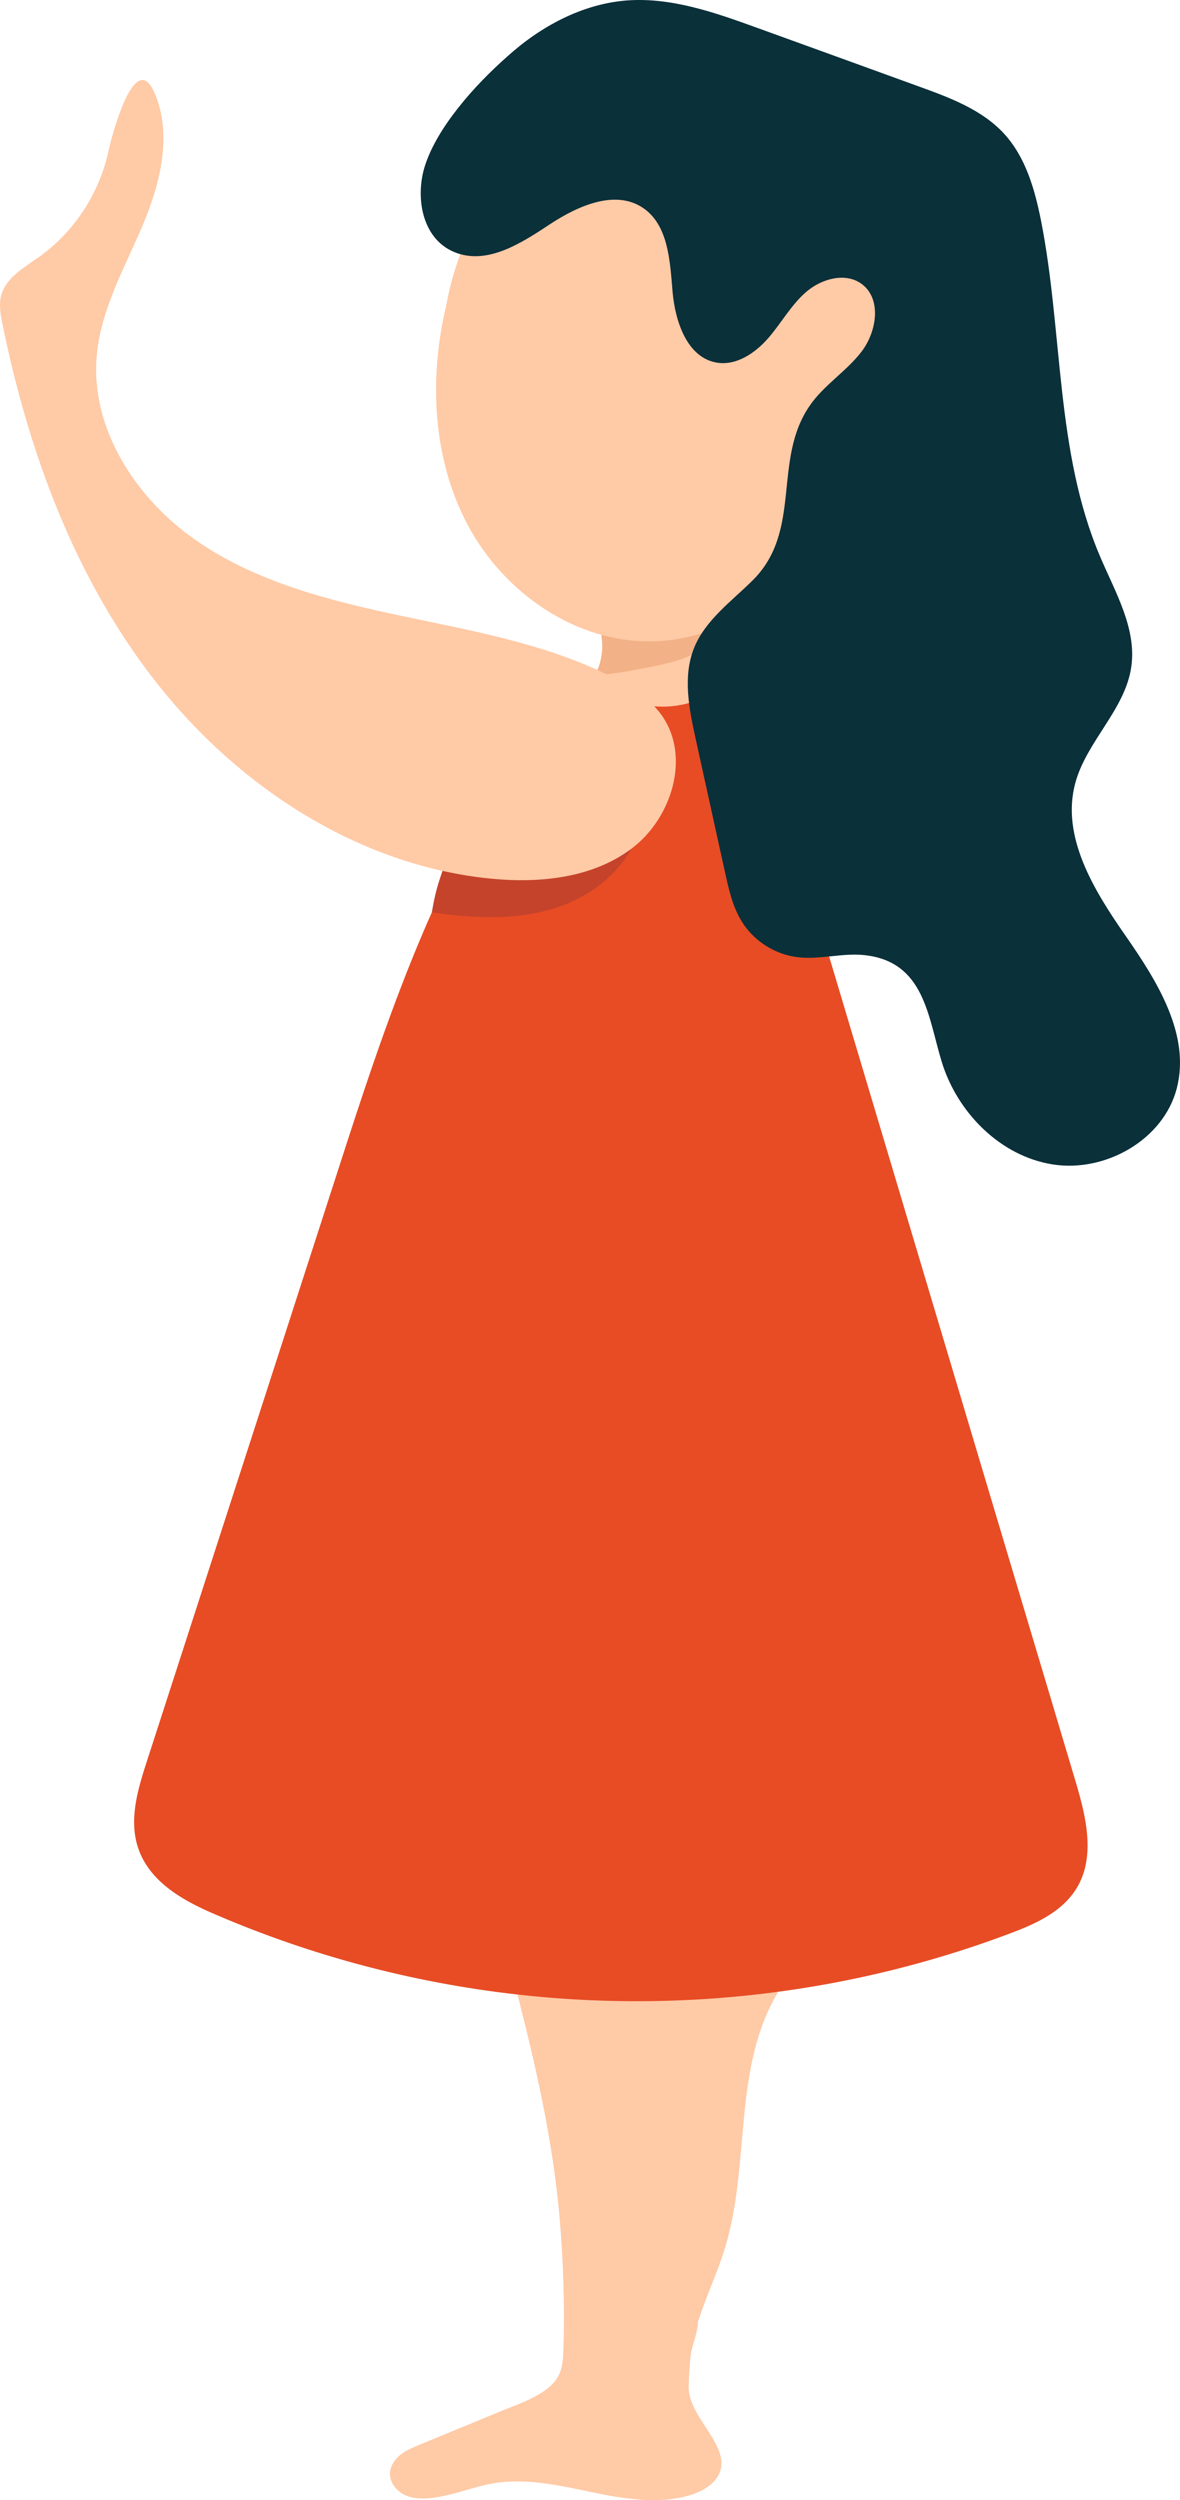
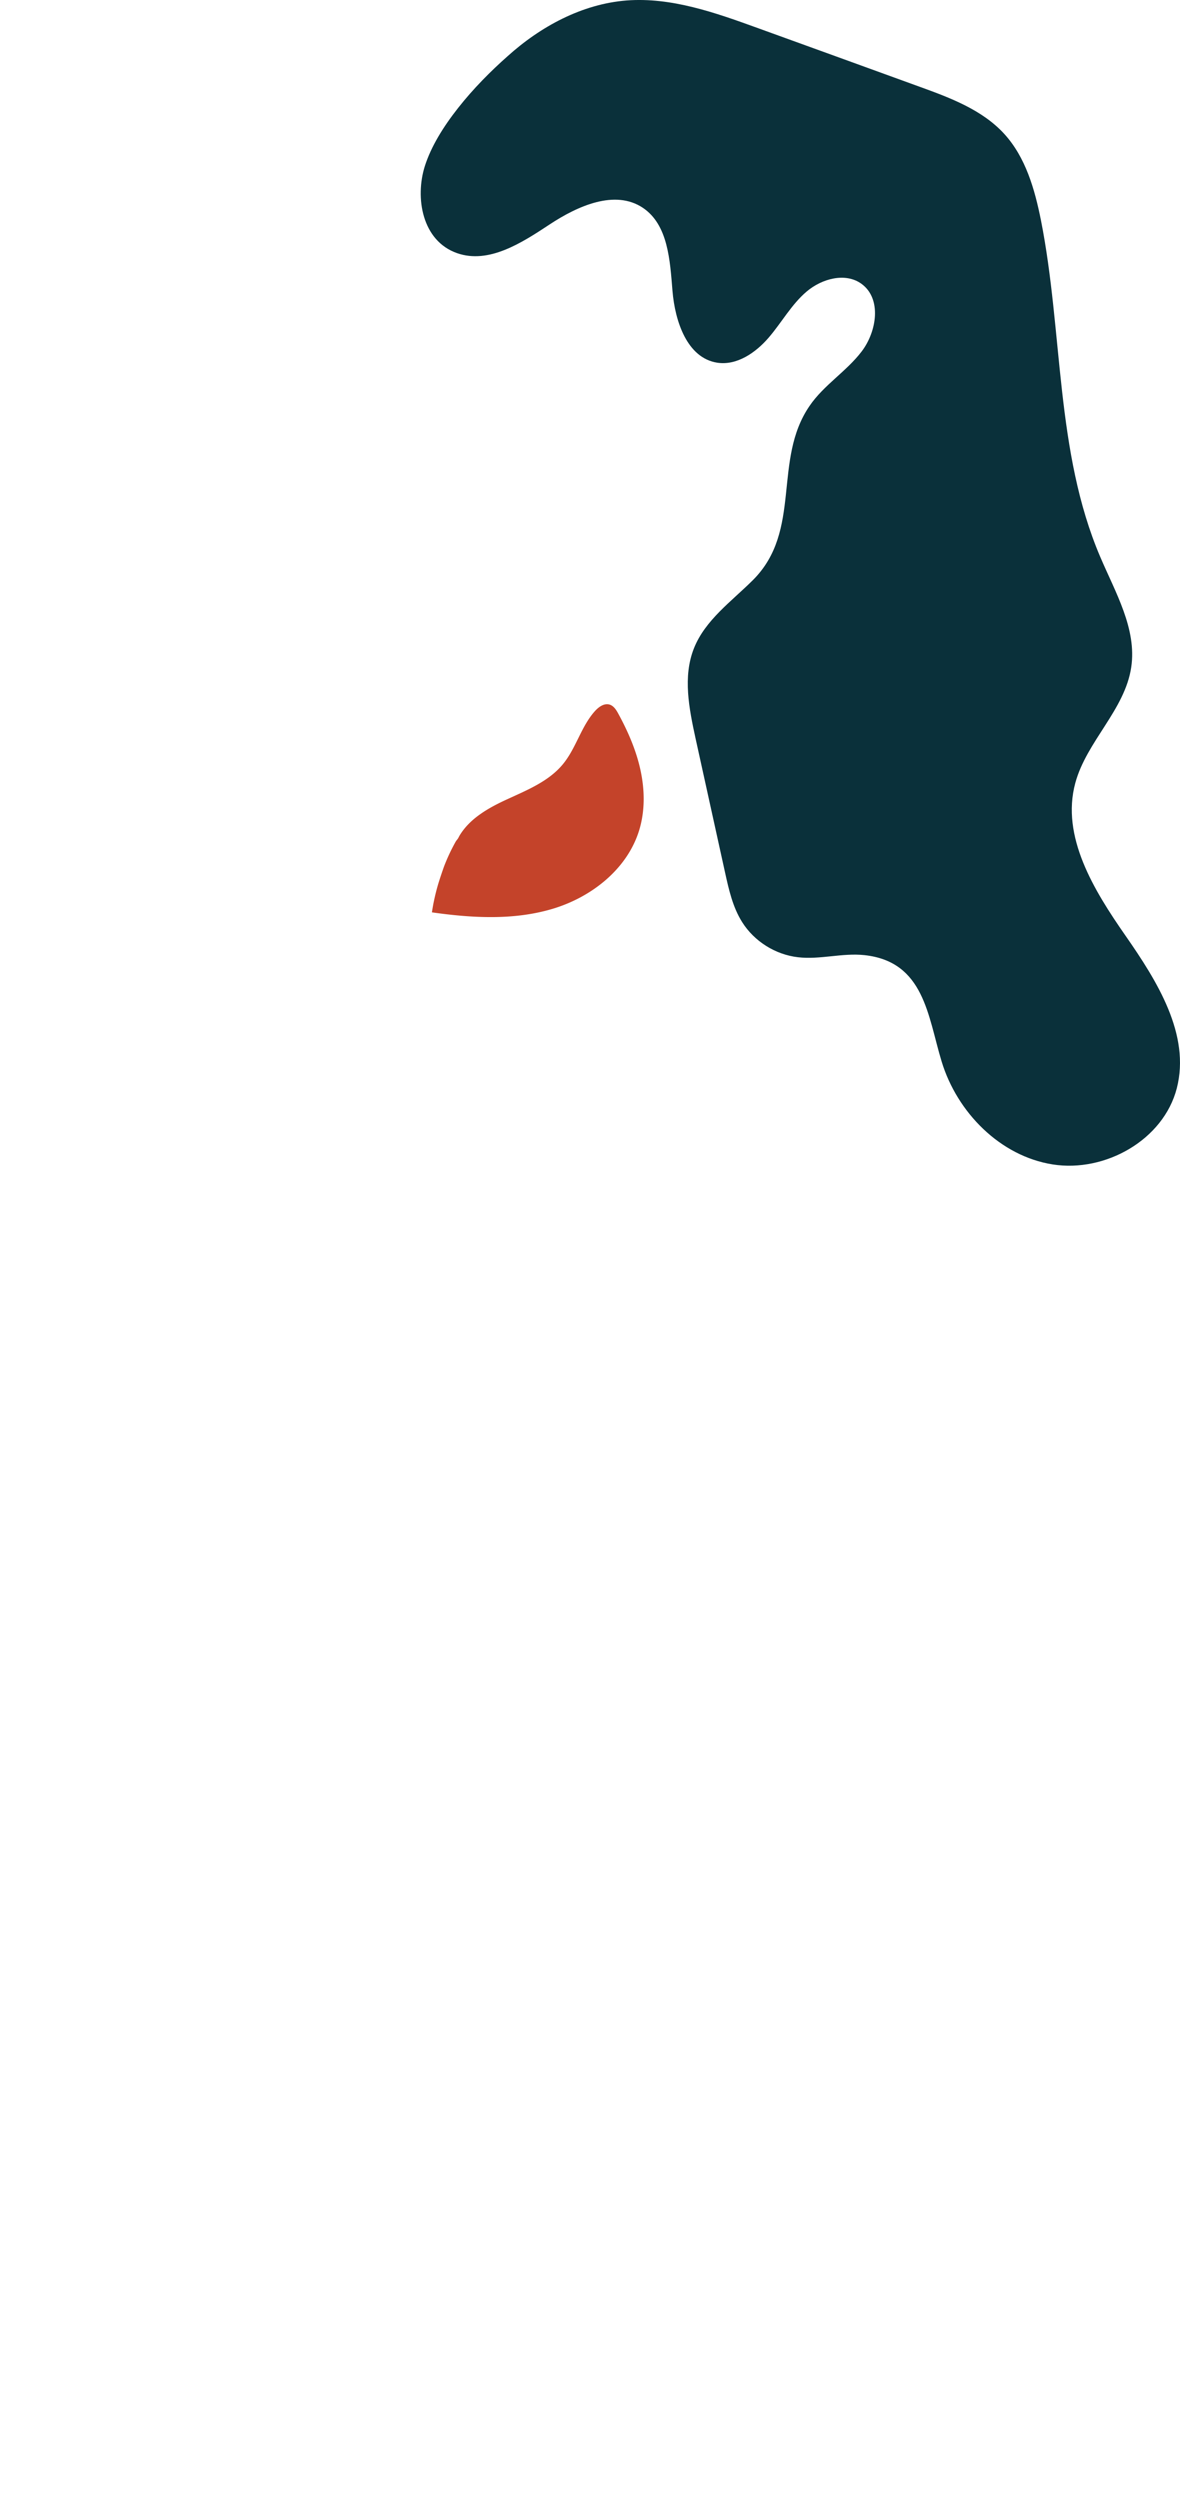
<svg xmlns="http://www.w3.org/2000/svg" id="Livello_1" x="0" y="0" xml:space="preserve" width="118.112" height="250.131">
  <style id="style1">.st0{fill:#ffcaa6}</style>
  <switch id="switch7" transform="translate(-55.468 -91.593)">
    <g id="g7">
-       <path class="st0" d="M115.78 155.8c.04 1.93-.68 3.86-1.98 5.28-.41.45-.88.86-1.23 1.37-.35.51-.55 1.16-.35 1.74.37 1.08 1.78 1.29 2.92 1.28 4.52-.07 9.02-.81 13.33-2.19-1.39-4.12-2.78-8.25-4.16-12.37-.27-.8-.59-1.67-1.32-2.11-.68-.41-1.53-.33-2.31-.2-1.6.27-4.5.59-5.58 2-1.05 1.34.64 3.64.68 5.2z" id="path1" />
-       <path d="M116.58 159c.48-.06.97-.13 1.45-.21.16-.03.31-.05.47-.08a103.08 103.08 0 0 0 2.81-.54c.43-.09.86-.2 1.28-.31 1.26-.33 2.59-.78 3.38-1.82.24-.32.43-.68.48-1.08.06-.39-.03-.82-.28-1.13-.26-.32-.66-.5-1.06-.61-1.16-.31-2.39-.13-3.59-.03-1.02.09-2.06.11-3.06.34-.19.04-.38.09-.56.15-.39.12-.76.29-1.11.5-.36.22-.66.49-.97.77-.04.03-.08.07-.1.11-.04.07-.04.15-.04.23.01.08.01.15.02.22.13 1 0 2.03-.37 2.96-.04.11-.09.21-.09.33 0 .11.05.24.16.28.07.03.14.02.21.01.32-.01.64-.05.97-.09z" style="fill:#f2b186" id="path2" />
-       <path class="st0" d="M100.17 121.98c-1.79 7.4-1.44 15.53 2.17 22.24 3.61 6.71 10.79 11.69 18.41 11.54 2.79-.05 5.57-.77 8.03-2.08 3.33-1.77 6-4.52 8.61-7.24l11.07-11.49c1.97-2.04 3.96-4.12 5.31-6.61 2.47-4.55 2.49-10.34.05-14.91-.9-1.69-2.25-3.31-4.11-3.79-1.67-.43-3.42.13-5.14.17-3.31.07-6.34-1.76-9.02-3.72-2.67-1.96-5.3-4.16-8.51-5.01-3.06-.82-6.31-.3-9.43.22-2.21.37-4.68.4-6.84.97-1.97.52-2.83 2.44-3.82 4.07-2.86 4.71-5.81 10.15-6.78 15.64zm11.7 204.55c-.03.96-.08 1.96-.53 2.8-.96 1.79-3.8 2.7-5.58 3.43-2.77 1.14-5.53 2.28-8.3 3.42-.68.28-1.36.56-1.93 1.02-.57.46-1.01 1.13-1.03 1.86-.02.93.66 1.76 1.5 2.15.84.39 1.81.4 2.72.29 2.15-.26 4.18-1.15 6.32-1.49 3.24-.51 6.53.27 9.74.93 3.21.67 6.59 1.22 9.74.29 1.42-.42 2.9-1.34 3.13-2.8.18-1.11-.42-2.18-1-3.15-.92-1.54-2.3-3.14-2.25-5.02.03-.97.09-1.97.19-2.94.12-1.1.74-2.35.74-3.42.79-2.52 1.95-4.92 2.72-7.45 2.47-8.11.85-17.35 4.87-24.8.56-1.04 1.24-2.05 1.51-3.21.27-1.15.04-2.53-.93-3.22-.76-.54-1.75-.54-2.68-.52l-10.05.24c-3.69.09-8.08-.45-11.67.46-2.78.71-2.48 3.23-1.89 5.51 1.92 7.51 3.61 14.91 4.28 22.66.37 4.34.5 8.65.38 12.96z" id="path3" />
-       <path d="M89.58 207.81c-6.48 20.02-12.95 40.04-19.43 60.05-.84 2.6-1.69 5.43-1.01 8.09.95 3.71 4.45 5.69 7.64 7.07 25.42 11.01 54.23 11.7 80.04 1.91 2.65-1.01 5.5-2.34 6.79-5.14 1.42-3.09.46-6.83-.53-10.13-3.55-11.89-7.11-23.77-10.66-35.66-2.39-8.01-4.79-16.02-7.18-24.03l-15.51-51.89c.32 1.07-3.63 3.22-4.25 3.48a9.65 9.65 0 0 1-5.64.53c-1.53-.32-3.88-2.8-5.09-2.77-1.5.03-3.9 3.68-4.88 4.86-6.37 7.71-10.83 17.13-14.49 26.76-2.11 5.54-3.97 11.2-5.8 16.87z" style="fill:#e74c25" id="path4" />
      <path d="M99.38 179.87c-.19.62-.35 1.25-.48 1.88-.08.37-.14.75-.2 1.12 4.02.57 8.18.81 12.07-.35 3.89-1.16 7.47-3.96 8.67-7.84.6-1.94.57-4.04.14-6.03-.43-1.99-1.25-3.87-2.22-5.65-.21-.39-.47-.8-.89-.92-.53-.15-1.06.23-1.43.63-1.4 1.54-1.9 3.73-3.23 5.34-1.4 1.7-3.54 2.57-5.54 3.49-.94.43-1.87.9-2.72 1.5-.83.58-1.58 1.3-2.1 2.18-.06.11-.11.23-.19.33-.07.09-.14.17-.2.28a18.96 18.96 0 0 0-1.15 2.46c-.18.51-.36 1.04-.53 1.58z" style="fill:#c4432a" id="path5" />
-       <path class="st0" d="M67.74 102.15c.92-2.23 2.14-3.82 3.24-1.16 1.76 4.21.5 9.06-1.28 13.26-1.79 4.2-4.12 8.3-4.54 12.85-.69 7.31 3.88 14.35 9.91 18.54 6.03 4.19 13.35 6.04 20.54 7.56 7.19 1.52 14.54 2.81 21.1 6.11 1.91.96 3.8 2.14 5.03 3.9 2.86 4.1.98 10.21-3 13.24-3.98 3.03-9.35 3.54-14.33 3.03-13.12-1.36-25.04-9.15-33.21-19.5-8.17-10.35-12.87-23.08-15.49-36-.19-.94-.37-1.92-.12-2.84.47-1.76 2.25-2.75 3.73-3.8 3.47-2.45 5.98-6.21 6.94-10.35.12-.62.7-2.96 1.48-4.84z" id="path6" />
      <path d="M101.31 102.41c-1.46 1.85-2.7 3.85-3.32 5.81-.99 3.14-.29 7.47 3.23 8.7 3.17 1.11 6.46-1.02 9.26-2.87s6.54-3.53 9.33-1.67c2.54 1.7 2.72 5.27 2.97 8.31.25 3.04 1.46 6.72 4.48 7.19 1.97.3 3.85-1 5.15-2.51 1.3-1.51 2.28-3.32 3.8-4.61 1.52-1.29 3.88-1.94 5.49-.77 2.04 1.48 1.54 4.76.02 6.76s-3.79 3.36-5.21 5.44c-3.75 5.45-.7 12.47-5.68 17.44-2.15 2.14-4.78 4-5.9 6.82-1.13 2.84-.49 6.03.16 9.02.98 4.47 1.97 8.93 2.95 13.4.38 1.72.77 3.48 1.71 4.97 1.21 1.93 3.33 3.26 5.59 3.52 2.21.26 4.44-.45 6.66-.21 5.99.65 6.34 6.11 7.72 10.64 1.55 5.1 5.86 9.47 11.12 10.3 5.26.83 11.09-2.46 12.42-7.62 1.38-5.37-1.96-10.71-5.13-15.26-3.17-4.55-6.48-9.92-5.03-15.28 1.13-4.17 4.97-7.32 5.6-11.59.57-3.84-1.59-7.48-3.11-11.05-4.49-10.52-3.71-22.46-5.93-33.67-.62-3.1-1.53-6.28-3.66-8.62-2.2-2.41-5.39-3.61-8.46-4.72-5.43-1.97-10.85-3.94-16.28-5.9-4.22-1.53-8.6-3.08-13.07-2.74-4.46.35-8.62 2.6-11.94 5.6-1.62 1.43-3.41 3.22-4.94 5.17z" style="fill:#0a303a" id="path7" />
    </g>
  </switch>
</svg>